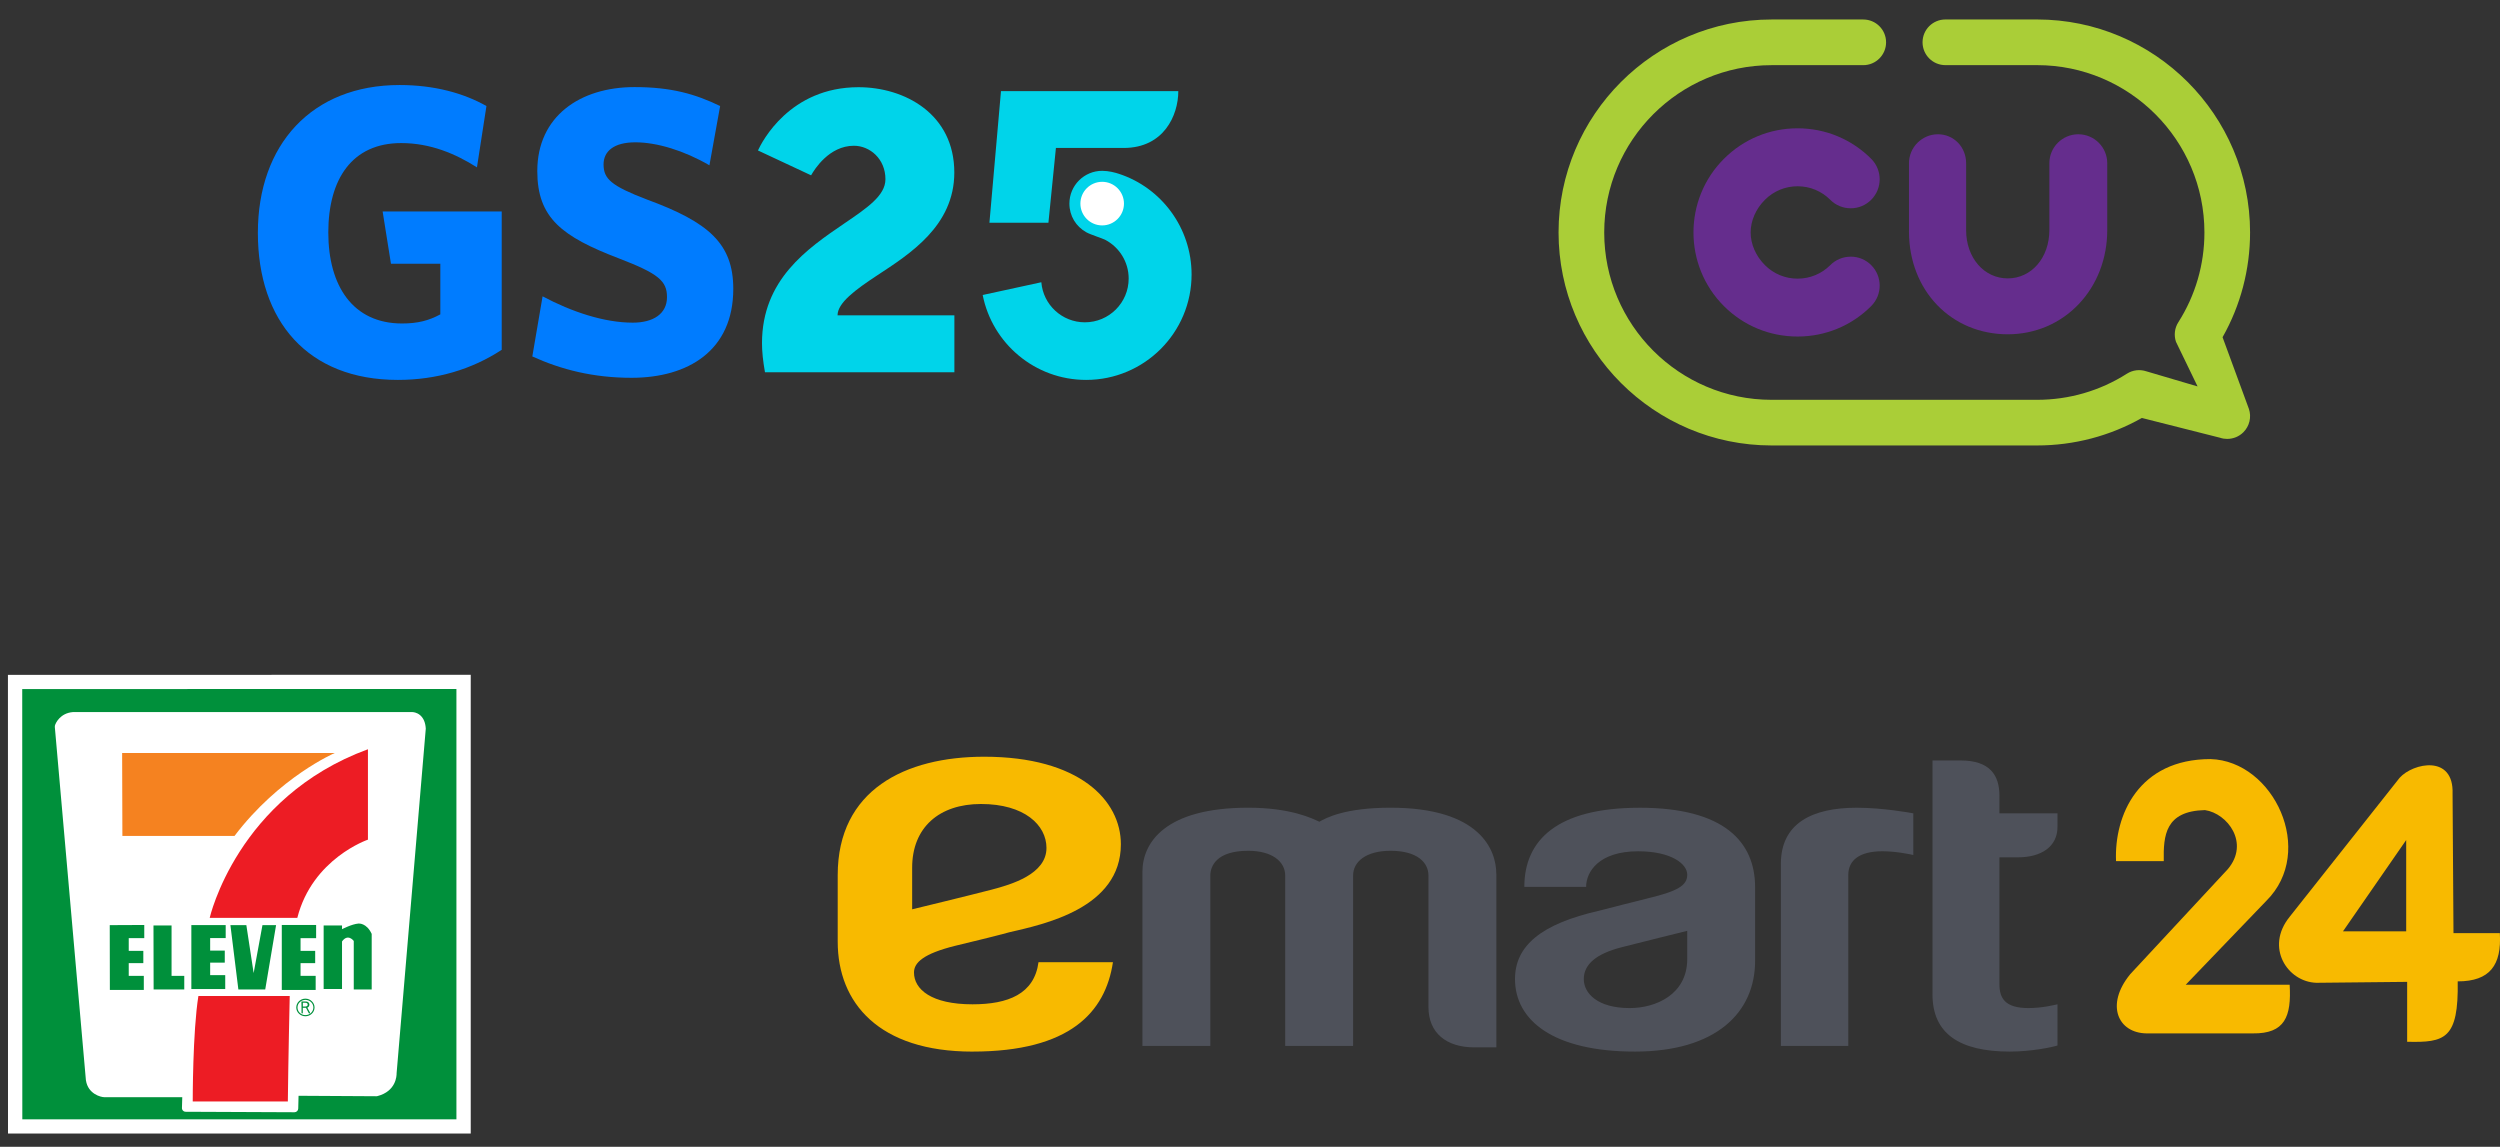
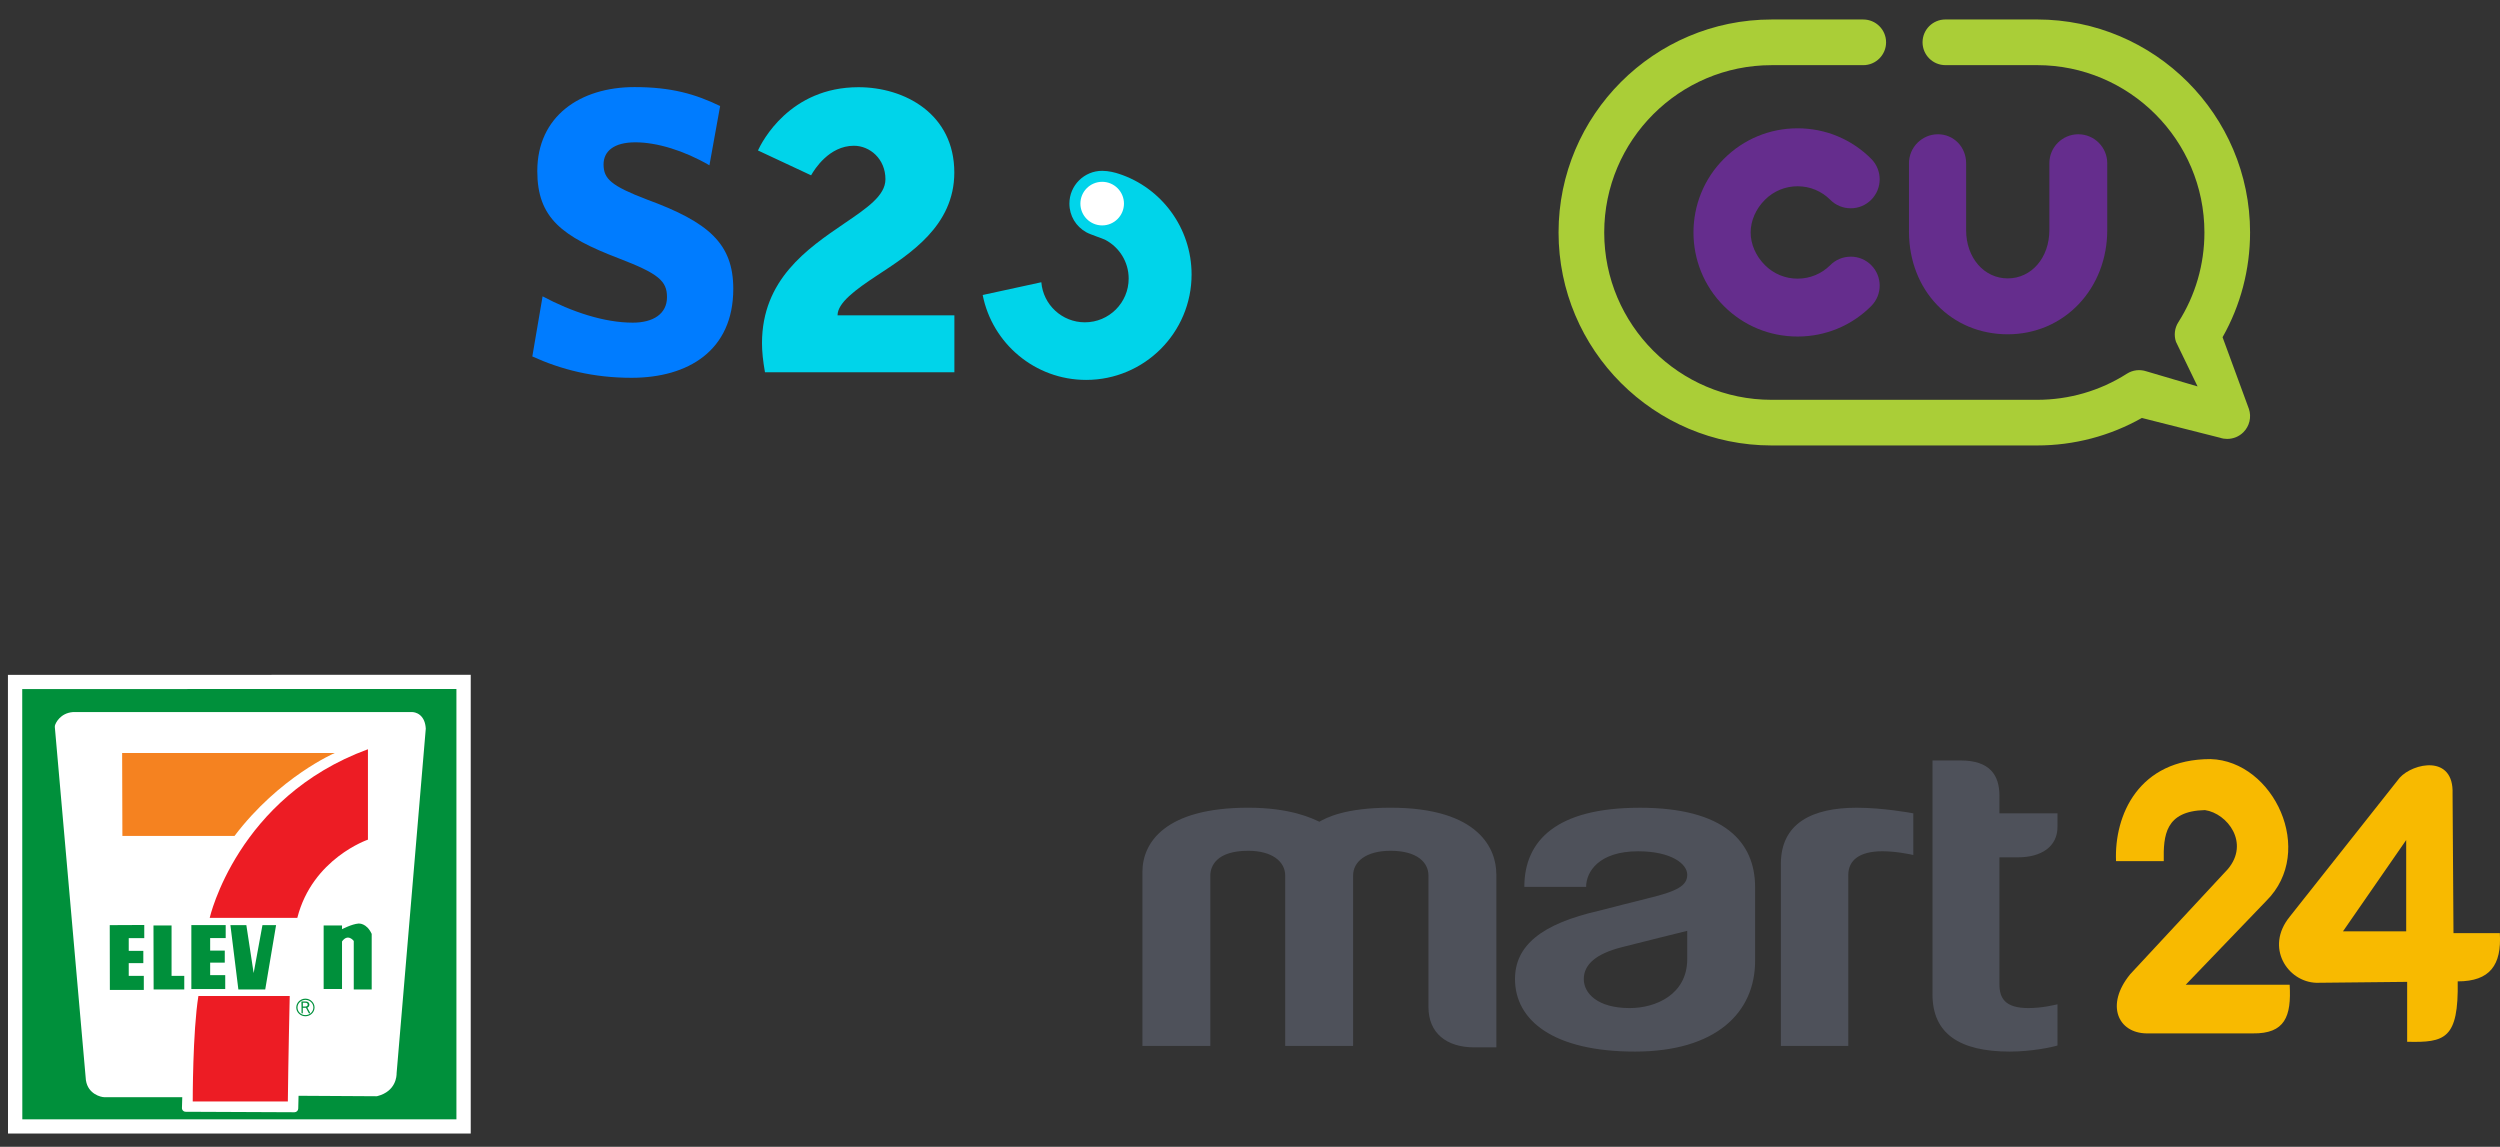
<svg xmlns="http://www.w3.org/2000/svg" width="109" height="50" viewBox="0 0 109 50" fill="none">
  <rect x="0" y="0" width="109" height="50" fill="#333333" stroke="none" />
  <g clip-path="url(#clip0_40002100_1193)">
-     <path fill-rule="evenodd" clip-rule="evenodd" d="M21.875 15.252V9.221H16.683L17.046 11.5H19.198V13.706C18.696 13.979 18.21 14.104 17.527 14.104C15.389 14.104 14.314 12.468 14.314 10.137C14.314 7.806 15.353 6.238 17.491 6.238C18.769 6.238 19.862 6.705 20.795 7.297L21.209 4.623C20.222 4.065 18.947 3.707 17.421 3.707C13.594 3.707 11.243 6.307 11.243 10.152C11.243 13.998 13.416 16.564 17.348 16.564C19.055 16.564 20.582 16.098 21.875 15.252Z" fill="#007CFF" />
    <path fill-rule="evenodd" clip-rule="evenodd" d="M31.971 12.595C31.971 10.62 30.897 9.687 28.204 8.698C26.657 8.106 26.315 7.801 26.315 7.169C26.315 6.595 26.765 6.205 27.701 6.205C28.637 6.205 29.818 6.561 30.931 7.207L31.398 4.623C30.318 4.102 29.279 3.797 27.662 3.797C25.293 3.797 23.426 5.069 23.426 7.459C23.426 9.505 24.502 10.315 26.98 11.265C28.723 11.932 29.081 12.256 29.081 12.954C29.081 13.691 28.471 14.068 27.589 14.068C26.351 14.068 24.935 13.601 23.657 12.92L23.209 15.541C24.468 16.115 25.868 16.472 27.535 16.472C29.998 16.472 31.971 15.29 31.971 12.595Z" fill="#007CFF" />
    <path d="M38.237 12.012C39.666 11.073 41.608 9.85 41.608 7.522C41.608 4.965 39.442 3.802 37.43 3.802C34.429 3.802 33.218 6.188 33.047 6.56L35.364 7.644C35.508 7.386 36.152 6.355 37.23 6.355C37.926 6.355 38.605 6.926 38.605 7.815C38.605 8.531 37.799 9.071 36.794 9.755C35.204 10.84 33.223 12.189 33.223 14.963C33.223 15.326 33.264 15.73 33.353 16.23H41.611V13.748H36.517C36.517 13.203 37.307 12.624 38.237 12.012Z" fill="#00D4EA" />
    <path d="M48.054 10.066C47.399 10.066 46.865 9.533 46.865 8.877C46.865 8.221 47.398 7.688 48.054 7.688C48.71 7.688 49.244 8.221 49.244 8.877C49.244 9.532 48.71 10.066 48.054 10.066Z" fill="white" />
    <path d="M48.78 7.577C48.62 7.525 48.34 7.448 48.055 7.448C47.266 7.448 46.626 8.088 46.626 8.877C46.626 9.413 46.91 9.872 47.359 10.125C47.557 10.236 48.059 10.387 48.201 10.463C48.801 10.784 49.21 11.417 49.21 12.145C49.21 13.199 48.355 14.053 47.301 14.053C46.302 14.053 45.482 13.285 45.402 12.306L42.845 12.862C43.261 14.972 45.122 16.564 47.355 16.564C49.894 16.564 51.953 14.506 51.953 11.967C51.953 9.924 50.623 8.176 48.78 7.577ZM48.055 9.828C47.531 9.828 47.105 9.401 47.105 8.877C47.105 8.354 47.531 7.927 48.055 7.927C48.578 7.927 49.005 8.354 49.005 8.877C49.005 9.401 48.578 9.828 48.055 9.828Z" fill="#00D4EA" />
-     <path d="M43.643 3.973L43.139 9.712H45.711L46.038 6.451H48.991C50.739 6.451 51.374 5.034 51.374 3.973H43.643Z" fill="#00D4EA" />
  </g>
  <g clip-path="url(#clip1_40002100_1193)">
    <path d="M90.615 5.854C89.918 5.854 89.352 6.42 89.352 7.117V10.034C89.352 11.24 88.571 12.138 87.537 12.138C86.504 12.138 85.723 11.24 85.723 10.034V7.117C85.723 6.408 85.183 5.854 84.493 5.854C83.804 5.854 83.231 6.42 83.231 7.117V10.089C83.231 12.678 85.082 14.575 87.536 14.575C88.727 14.575 89.826 14.108 90.633 13.259C91.434 12.415 91.876 11.27 91.876 10.034V7.117C91.876 6.42 91.31 5.854 90.613 5.854" fill="#652D8D" />
    <path d="M97.109 19.137C97.003 19.137 96.895 19.121 96.792 19.085L93.385 18.223C91.996 19.008 90.427 19.422 88.818 19.422H77.239C72.119 19.422 67.953 15.256 67.953 10.136C67.953 5.017 72.119 0.85 77.239 0.85H81.238C81.788 0.85 82.233 1.295 82.233 1.845C82.233 2.395 81.788 2.841 81.238 2.841H77.239C73.217 2.841 69.944 6.114 69.944 10.136C69.944 14.159 73.217 17.432 77.239 17.432H88.818C90.21 17.432 91.564 17.039 92.732 16.294C92.985 16.132 93.298 16.094 93.584 16.19L95.814 16.848L94.872 14.902C94.776 14.617 94.813 14.303 94.975 14.05C95.72 12.882 96.113 11.528 96.113 10.135C96.113 6.113 92.84 2.84 88.817 2.84H84.819C84.269 2.84 83.823 2.394 83.823 1.844C83.823 1.294 84.269 0.849 84.819 0.849H88.817C93.937 0.849 98.103 5.015 98.103 10.135C98.103 11.744 97.69 13.313 96.904 14.703L98.051 17.825C98.173 18.183 98.079 18.578 97.812 18.845C97.623 19.035 97.368 19.136 97.109 19.136" fill="#AACE37" />
    <path d="M80.692 11.191C80.354 11.191 80.037 11.322 79.799 11.561C79.419 11.941 78.913 12.149 78.375 12.149C77.837 12.149 77.33 11.94 76.951 11.56C76.555 11.165 76.328 10.645 76.328 10.136C76.328 9.627 76.555 9.107 76.951 8.711C77.331 8.331 77.837 8.121 78.375 8.121C78.913 8.121 79.419 8.331 79.799 8.711C80.037 8.95 80.354 9.081 80.692 9.081C81.029 9.081 81.346 8.95 81.584 8.711C82.077 8.218 82.077 7.417 81.584 6.924C80.727 6.067 79.587 5.594 78.374 5.594C77.16 5.594 76.021 6.067 75.163 6.924C73.393 8.694 73.393 11.575 75.163 13.346C76.02 14.203 77.16 14.673 78.374 14.673C79.587 14.673 80.728 14.202 81.584 13.345C82.077 12.853 82.077 12.051 81.584 11.559C81.345 11.321 81.029 11.19 80.692 11.19" fill="#652D8D" />
  </g>
  <g clip-path="url(#clip2_40002100_1193)">
    <path d="M0.346 29.425L20.524 29.421V49.421H0.349L0.346 29.425Z" fill="white" />
    <path d="M0.969 30.043L19.9 30.04V48.803H0.973L0.969 30.043Z" fill="#00903B" />
    <path d="M18.399 31.765C18.386 31.553 18.321 31.4 18.209 31.305C18.08 31.194 17.933 31.208 17.928 31.21H3.189C2.688 31.252 2.555 31.671 2.555 31.675V31.679L3.908 47.078C3.992 47.624 4.537 47.672 4.542 47.672H8.116L8.096 48.309L12.838 48.33L12.858 47.611L16.411 47.632C17.167 47.437 17.127 46.796 17.127 46.789L18.399 31.766V31.765Z" fill="white" />
    <path d="M12.838 48.494H12.838L8.096 48.473C8.052 48.473 8.009 48.456 7.978 48.423C7.947 48.392 7.931 48.349 7.933 48.304L7.947 47.837H4.543C4.407 47.837 3.84 47.706 3.747 47.104C3.747 47.1 3.746 47.097 3.745 47.093L2.39 31.694C2.389 31.676 2.39 31.658 2.394 31.641V31.638C2.423 31.52 2.628 31.093 3.175 31.047C3.18 31.047 3.185 31.047 3.189 31.047H17.918C17.927 31.046 17.938 31.045 17.951 31.045C18.013 31.045 18.171 31.058 18.315 31.18C18.463 31.306 18.546 31.498 18.563 31.755C18.563 31.763 18.563 31.771 18.563 31.779L17.292 46.794C17.294 46.912 17.268 47.581 16.452 47.791C16.438 47.794 16.423 47.796 16.41 47.796L13.017 47.776L13.003 48.334C13.001 48.423 12.928 48.494 12.839 48.494H12.838ZM8.265 48.147L12.679 48.166L12.694 47.607C12.696 47.519 12.769 47.447 12.858 47.447H12.858L16.39 47.468C16.967 47.31 16.966 46.849 16.964 46.797V46.79C16.964 46.785 16.964 46.781 16.964 46.776L18.235 31.765C18.223 31.607 18.179 31.495 18.103 31.431C18.04 31.378 17.971 31.373 17.951 31.373H17.948C17.942 31.374 17.934 31.375 17.927 31.375H3.196C2.875 31.404 2.752 31.628 2.721 31.702L4.071 47.059C4.133 47.447 4.501 47.503 4.55 47.508H8.116C8.16 47.508 8.203 47.526 8.233 47.558C8.264 47.59 8.281 47.633 8.279 47.677L8.265 48.145L8.265 48.147Z" fill="white" />
    <path d="M5.324 32.831H14.596C14.596 32.831 12.179 33.869 10.225 36.446L5.336 36.447L5.325 32.832L5.324 32.831Z" fill="#EF8200" />
    <path d="M5.336 36.61C5.245 36.61 5.172 36.536 5.172 36.446L5.161 32.831C5.161 32.788 5.178 32.745 5.209 32.715C5.24 32.684 5.282 32.667 5.325 32.667H14.597C14.674 32.667 14.741 32.721 14.757 32.797C14.773 32.874 14.733 32.95 14.661 32.981C14.637 32.991 12.259 34.035 10.357 36.544C10.326 36.585 10.277 36.609 10.227 36.609L5.336 36.611L5.336 36.61ZM5.488 32.995L5.498 36.282L10.144 36.281C11.154 34.968 12.278 34.065 13.05 33.536C13.384 33.307 13.679 33.128 13.917 32.994H5.488V32.995Z" fill="white" />
    <path d="M16.04 32.667V36.611C16.04 36.611 13.618 37.432 12.961 40.019H9.141C9.141 40.019 10.334 34.763 16.04 32.668V32.667Z" fill="#ED1C24" />
-     <path d="M12.961 40.181H9.141C9.09 40.181 9.043 40.159 9.012 40.12C8.982 40.081 8.969 40.029 8.981 39.981C8.993 39.926 9.297 38.621 10.312 37.039C10.908 36.111 11.627 35.282 12.448 34.575C13.473 33.692 14.664 32.998 15.984 32.514C16.034 32.495 16.09 32.502 16.134 32.533C16.178 32.564 16.204 32.614 16.204 32.667V36.61C16.204 36.681 16.159 36.743 16.093 36.765C16.087 36.768 15.497 36.972 14.838 37.482C13.96 38.16 13.382 39.026 13.12 40.059C13.101 40.131 13.037 40.182 12.961 40.182V40.181ZM9.355 39.854H12.836C13.205 38.543 14.019 37.697 14.648 37.214C15.183 36.803 15.667 36.583 15.877 36.497V32.904C13.111 33.983 11.482 35.828 10.597 37.205C9.835 38.387 9.48 39.431 9.355 39.854Z" fill="white" />
+     <path d="M12.961 40.181H9.141C9.09 40.181 9.043 40.159 9.012 40.12C8.982 40.081 8.969 40.029 8.981 39.981C8.993 39.926 9.297 38.621 10.312 37.039C10.908 36.111 11.627 35.282 12.448 34.575C13.473 33.692 14.664 32.998 15.984 32.514C16.034 32.495 16.09 32.502 16.134 32.533C16.178 32.564 16.204 32.614 16.204 32.667V36.61C16.204 36.681 16.159 36.743 16.093 36.765C16.087 36.768 15.497 36.972 14.838 37.482C13.96 38.16 13.382 39.026 13.12 40.059C13.101 40.131 13.037 40.182 12.961 40.182ZM9.355 39.854H12.836C13.205 38.543 14.019 37.697 14.648 37.214C15.183 36.803 15.667 36.583 15.877 36.497V32.904C13.111 33.983 11.482 35.828 10.597 37.205C9.835 38.387 9.48 39.431 9.355 39.854Z" fill="white" />
    <path d="M8.65 43.425H12.631C12.631 43.425 12.343 47.08 12.549 48.024H8.403C8.403 48.024 8.321 45.026 8.65 43.425Z" fill="#ED1C24" />
-     <path d="M12.55 48.188H8.403C8.314 48.188 8.241 48.117 8.239 48.028C8.236 47.904 8.16 44.993 8.489 43.392C8.505 43.316 8.572 43.261 8.65 43.261H12.631C12.677 43.261 12.721 43.281 12.752 43.314C12.783 43.348 12.798 43.392 12.795 43.438C12.792 43.474 12.514 47.048 12.708 47.977C12.713 47.992 12.715 48.007 12.715 48.024C12.715 48.114 12.641 48.188 12.551 48.188H12.55ZM8.563 47.86H12.357C12.231 46.833 12.403 44.291 12.455 43.589H8.785C8.533 44.963 8.553 47.24 8.563 47.86Z" fill="white" />
    <path d="M4.785 40.336L6.29 40.329V40.904H5.613V41.458H6.249V41.993H5.613V42.547H6.27V43.162H4.79L4.785 40.336Z" fill="#00903B" />
    <path d="M8.343 40.334H9.84V40.9H9.163V41.446H9.8V41.971H9.163V42.516H9.82V43.122H8.343V40.334Z" fill="#00903B" />
    <path d="M12.286 40.329H13.783V40.904H13.104V41.458H13.742V41.993H13.104V42.547H13.763V43.162H12.286V40.329Z" fill="#00903B" />
    <path d="M6.692 40.351H7.48V42.547H8.034V43.142H6.698L6.692 40.351Z" fill="#00903B" />
    <path d="M10.046 40.336H10.741L11.059 42.426L11.443 40.336H12.037L11.564 43.142H10.393L10.046 40.336Z" fill="#00903B" />
    <path d="M14.111 40.351H14.912V40.513C14.912 40.513 15.343 40.288 15.63 40.267C15.63 40.267 15.979 40.227 16.206 40.718V43.142H15.424V41.026C15.424 41.026 15.173 40.682 14.912 41.047V43.121H14.111V40.351Z" fill="#00903B" />
    <path d="M13.396 43.541C13.132 43.541 12.917 43.752 12.917 44.005C12.917 44.129 12.966 44.245 13.058 44.33C13.149 44.419 13.269 44.466 13.397 44.466C13.525 44.466 13.647 44.418 13.737 44.33C13.827 44.245 13.877 44.129 13.877 44.005C13.877 43.88 13.827 43.766 13.737 43.681C13.647 43.59 13.526 43.541 13.397 43.541M13.814 44.005C13.814 44.226 13.626 44.406 13.396 44.406C13.287 44.406 13.18 44.364 13.102 44.289C13.024 44.212 12.981 44.114 12.981 44.005C12.981 43.896 13.024 43.798 13.102 43.722C13.18 43.647 13.287 43.604 13.396 43.604C13.506 43.604 13.613 43.647 13.693 43.722C13.771 43.798 13.814 43.9 13.814 44.005Z" fill="#00903B" />
    <path d="M13.637 44.27L13.498 44.014C13.528 43.999 13.552 43.976 13.572 43.956C13.596 43.925 13.606 43.895 13.606 43.857C13.606 43.829 13.6 43.802 13.586 43.78C13.574 43.755 13.555 43.733 13.532 43.719C13.514 43.706 13.493 43.701 13.469 43.696C13.442 43.69 13.401 43.687 13.35 43.687H13.187V43.755L13.191 44.02V44.286C13.191 44.305 13.206 44.32 13.223 44.32C13.242 44.32 13.259 44.305 13.259 44.286V44.02H13.424L13.574 44.302C13.584 44.318 13.603 44.326 13.619 44.318C13.637 44.308 13.644 44.288 13.637 44.271M13.263 43.956V43.754H13.377C13.422 43.754 13.461 43.761 13.481 43.779C13.505 43.796 13.516 43.821 13.516 43.856C13.516 43.888 13.505 43.912 13.481 43.928C13.458 43.945 13.42 43.954 13.373 43.954H13.263V43.956Z" fill="#00903B" />
    <path d="M18.4 31.766C18.387 31.554 18.322 31.401 18.21 31.306C18.081 31.195 17.934 31.209 17.929 31.211H3.19C2.689 31.253 2.556 31.672 2.556 31.676V31.68L3.909 47.079C3.993 47.625 4.538 47.673 4.543 47.673H8.117L8.097 48.31L12.839 48.331L12.859 47.612L16.412 47.633C17.168 47.438 17.128 46.797 17.128 46.79L18.4 31.767V31.766Z" fill="white" />
    <path d="M5.324 32.831H14.596C14.596 32.831 12.179 33.869 10.225 36.446L5.336 36.447L5.325 32.832L5.324 32.831Z" fill="#F58220" />
    <path d="M16.042 32.666V36.609C16.042 36.609 13.62 37.431 12.963 40.018H9.143C9.143 40.018 10.336 34.761 16.042 32.667V32.666Z" fill="#ED1C24" />
    <path d="M8.65 43.425H12.632C12.632 43.425 12.567 46.285 12.55 48.024H8.403C8.403 48.024 8.398 44.991 8.65 43.425Z" fill="#ED1C24" />
    <path d="M4.785 40.336L6.29 40.329V40.904H5.613V41.458H6.249V41.993H5.613V42.547H6.27V43.162H4.79L4.785 40.336Z" fill="#00903B" />
    <path d="M8.343 40.334H9.84V40.9H9.163V41.446H9.8V41.971H9.163V42.516H9.82V43.122H8.343V40.334Z" fill="#00903B" />
-     <path d="M12.286 40.329H13.783V40.904H13.104V41.458H13.742V41.993H13.104V42.547H13.763V43.162H12.286V40.329Z" fill="#00903B" />
    <path d="M6.692 40.351H7.48V42.547H8.034V43.142H6.698L6.692 40.351Z" fill="#00903B" />
    <path d="M10.046 40.336H10.741L11.059 42.426L11.443 40.336H12.037L11.564 43.142H10.393L10.046 40.336Z" fill="#00903B" />
    <path d="M14.111 40.351H14.912V40.513C14.912 40.513 15.343 40.288 15.63 40.267C15.63 40.267 15.979 40.227 16.206 40.718V43.142H15.424V41.026C15.424 41.026 15.173 40.682 14.912 41.047V43.121H14.111V40.351Z" fill="#00903B" />
    <path d="M13.315 43.541C13.096 43.541 12.917 43.716 12.917 43.926C12.917 44.029 12.958 44.125 13.034 44.196C13.109 44.269 13.21 44.309 13.315 44.309C13.421 44.309 13.523 44.269 13.598 44.196C13.673 44.125 13.714 44.029 13.714 43.926C13.714 43.823 13.673 43.728 13.598 43.657C13.523 43.582 13.423 43.541 13.315 43.541ZM13.663 43.926C13.663 44.11 13.507 44.259 13.316 44.259C13.225 44.259 13.136 44.225 13.072 44.162C13.007 44.098 12.971 44.016 12.971 43.927C12.971 43.837 13.007 43.755 13.072 43.692C13.137 43.63 13.225 43.594 13.316 43.594C13.407 43.594 13.496 43.63 13.562 43.692C13.628 43.755 13.663 43.84 13.663 43.927V43.926Z" fill="#00903B" />
    <path d="M13.516 44.147L13.4 43.935C13.426 43.923 13.445 43.903 13.462 43.886C13.481 43.861 13.49 43.835 13.49 43.804C13.49 43.781 13.485 43.758 13.473 43.74C13.463 43.719 13.447 43.701 13.428 43.689C13.413 43.679 13.396 43.674 13.376 43.669C13.354 43.665 13.32 43.663 13.277 43.663H13.142V43.719L13.146 43.94V44.16C13.146 44.177 13.158 44.189 13.172 44.189C13.188 44.189 13.202 44.177 13.202 44.16V43.94H13.339L13.463 44.174C13.472 44.186 13.488 44.193 13.501 44.186C13.516 44.178 13.522 44.161 13.516 44.147ZM13.205 43.886V43.719H13.3C13.337 43.719 13.368 43.724 13.386 43.74C13.406 43.754 13.415 43.775 13.415 43.804C13.415 43.83 13.406 43.85 13.386 43.864C13.367 43.878 13.335 43.886 13.296 43.886H13.204H13.205Z" fill="#00903B" />
  </g>
  <g clip-path="url(#clip3_40002100_1193)">
    <path d="M71.054 43.952C72.196 43.952 73.564 43.36 73.564 41.809V40.584C73.564 40.584 71.339 41.135 70.706 41.299C69.584 41.585 69.053 42.054 69.053 42.686C69.053 43.319 69.665 43.952 71.053 43.952H71.054ZM71.483 35.217C75.176 35.217 76.523 36.707 76.523 38.687V41.89C76.523 44.156 74.809 45.849 71.278 45.849C67.748 45.849 66.054 44.502 66.054 42.686C66.054 41.237 67.197 40.279 69.727 39.706C70.094 39.604 71.34 39.299 71.891 39.156C73.156 38.849 73.564 38.605 73.564 38.136C73.564 37.666 72.87 37.116 71.421 37.116C69.707 37.116 69.155 38.014 69.155 38.667H66.461C66.461 36.647 67.869 35.218 71.481 35.218L71.483 35.217ZM65.238 38.094C65.238 37.074 64.544 35.216 60.626 35.216C58.626 35.216 57.809 35.665 57.524 35.828C57.217 35.685 56.279 35.216 54.422 35.216C50.789 35.216 49.81 36.747 49.81 38.012V45.604H52.77V38.176C52.77 37.747 53.056 37.094 54.423 37.094C55.463 37.094 56.035 37.563 56.035 38.176V45.604H58.995V38.176C58.995 37.563 59.566 37.094 60.628 37.094C61.791 37.094 62.281 37.604 62.281 38.176V43.91C62.281 45.032 63.057 45.665 64.281 45.665H65.241V38.094H65.238ZM82.074 37.115C82.686 37.115 83.34 37.258 83.421 37.278V35.462C83.319 35.442 82.095 35.217 80.952 35.217C79.013 35.217 77.646 35.891 77.646 37.666V45.604H80.585V38.155C80.585 37.502 81.075 37.115 82.075 37.115H82.074ZM89.706 45.584C89.522 45.645 88.605 45.849 87.625 45.849C85.42 45.849 84.257 45.053 84.257 43.36V33.156H85.482C86.767 33.156 87.175 33.809 87.175 34.687V35.462H89.706V36.054C89.706 36.911 89.012 37.38 87.971 37.38H87.175V42.911C87.175 43.523 87.42 43.952 88.44 43.952C89.052 43.952 89.603 43.809 89.706 43.788V45.584H89.706Z" fill="#4E515A" />
-     <path d="M42.769 35.054C40.953 35.054 39.77 36.074 39.77 37.83V39.646C39.77 39.646 42.218 39.054 43.239 38.788C44.096 38.563 45.626 38.115 45.626 36.972C45.626 35.973 44.667 35.054 42.769 35.054ZM42.401 45.85C38.32 45.85 36.524 43.727 36.524 41.054V38.156C36.524 34.442 39.463 32.993 42.911 32.993C47.054 32.993 48.87 34.891 48.87 36.809C48.87 39.605 45.503 40.299 44.013 40.645C43.585 40.768 41.993 41.155 41.646 41.237C40.258 41.583 39.85 41.972 39.85 42.4C39.85 43.135 40.606 43.788 42.401 43.788C43.953 43.788 45.095 43.339 45.279 41.951H48.524C48.197 44.135 46.646 45.849 42.401 45.849V45.85Z" fill="#F8BA00" />
    <path fill-rule="evenodd" clip-rule="evenodd" d="M92.87 42.483L97.136 37.891C98.095 36.749 97.115 35.463 96.136 35.32C94.402 35.361 94.32 36.422 94.34 37.545H92.259C92.177 35.545 93.239 33.096 96.381 33.096C99.136 33.178 100.993 37.117 98.809 39.28L95.299 42.933H99.829C99.911 44.321 99.625 45.076 98.217 45.056H93.584C92.34 45.035 91.789 43.811 92.87 42.485V42.483Z" fill="#F8BA00" />
    <path fill-rule="evenodd" clip-rule="evenodd" d="M99.829 39.972L104.625 33.911C105.217 33.258 106.992 32.891 106.932 34.605L106.972 40.686H108.993C109.075 42.074 108.565 42.788 107.156 42.788C107.197 45.298 106.605 45.462 104.952 45.421V42.809L100.993 42.85C99.728 42.809 98.748 41.298 99.83 39.972H99.829ZM104.91 36.625L102.155 40.605H104.91V36.625Z" fill="#F8BA00" />
  </g>
  <defs>
    <clipPath id="clip0_40002100_1193">
      <rect width="40.71" height="12.857" fill="white" transform="translate(11.243 3.707)" />
    </clipPath>
    <clipPath id="clip1_40002100_1193">
      <rect width="30.15" height="18.571" fill="white" transform="translate(67.953 0.85)" />
    </clipPath>
    <clipPath id="clip2_40002100_1193">
      <rect width="20.178" height="20" fill="white" transform="translate(0.346 29.421)" />
    </clipPath>
    <clipPath id="clip3_40002100_1193">
      <rect width="72.476" height="12.857" fill="white" transform="translate(36.524 32.993)" />
    </clipPath>
  </defs>
</svg>